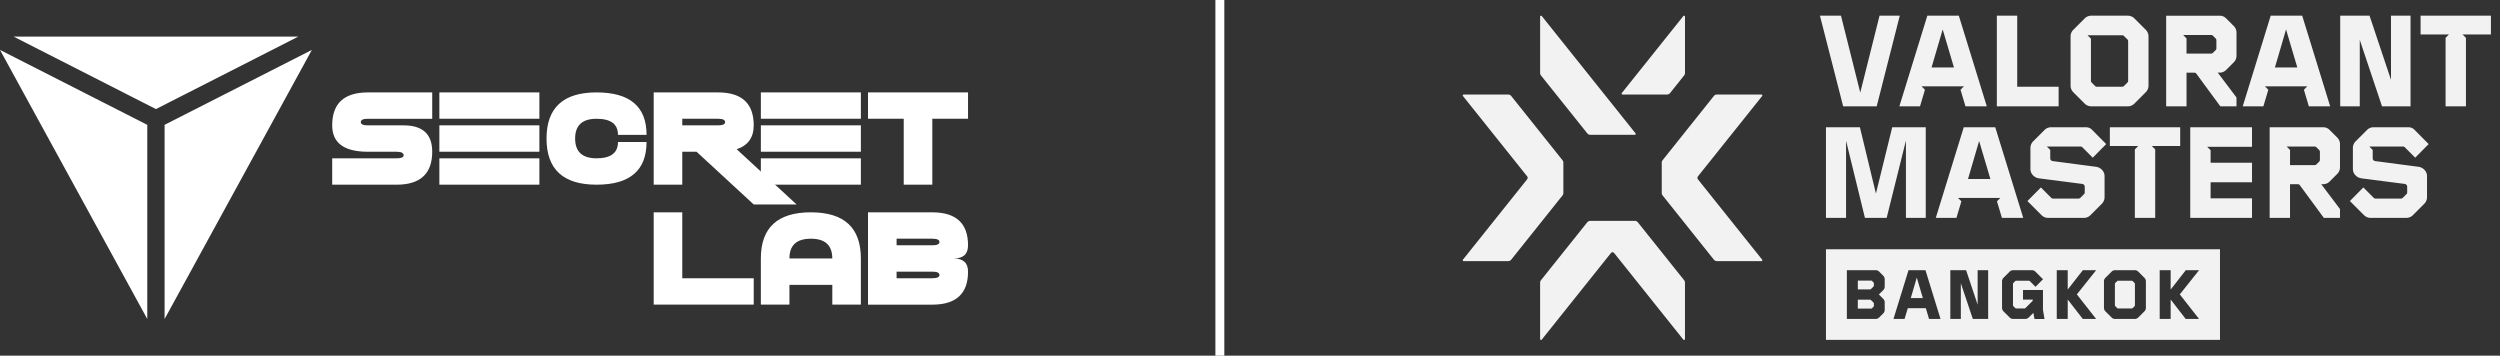
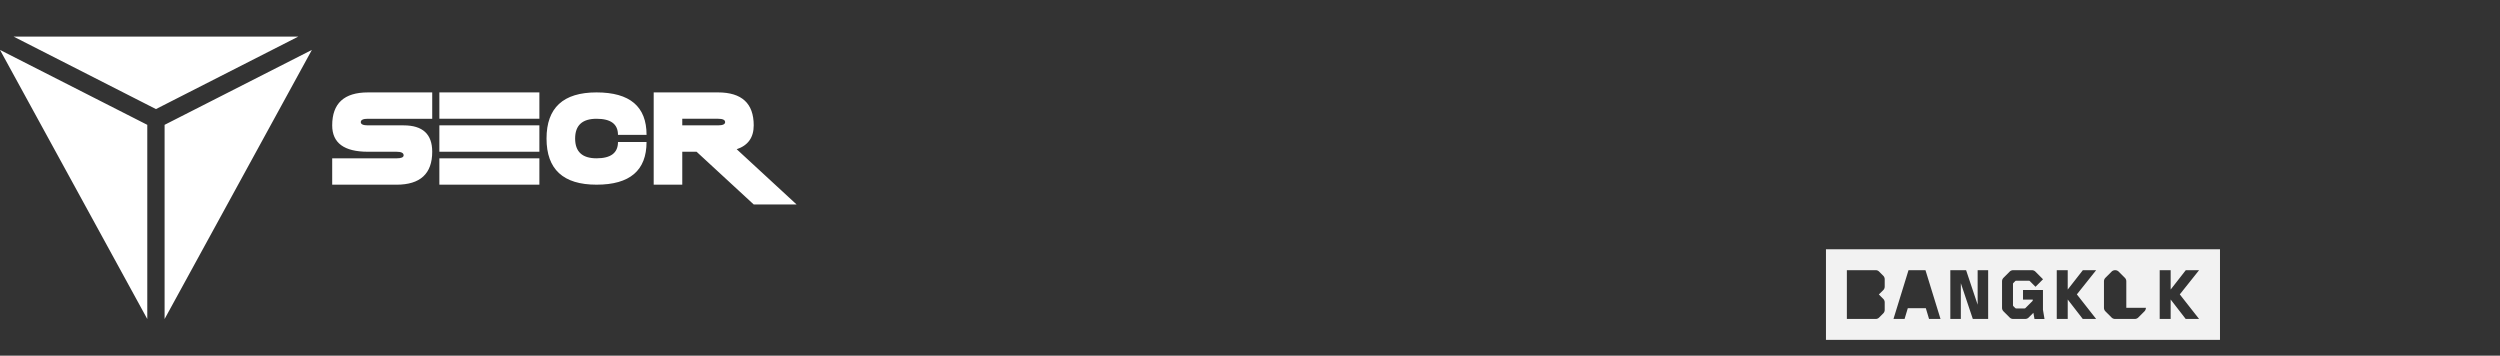
<svg xmlns="http://www.w3.org/2000/svg" width="239" height="34" fill="none" viewBox="0 0 239 34">
  <rect x="0" y="0" width="239" height="34" fill="#333333" stroke="none" />
  <path fill="#fff" d="m1.305 3.502 13.604 6.926L28.51 3.502H1.305ZM14.08 30.498V11.934L0 4.772l14.08 25.726ZM15.735 30.498V11.934l14.08-7.162-14.08 25.726ZM35.173 11.354c-.455 0-.682.107-.682.322 0 .206.227.309.682.309h3.415c1.822 0 2.732.84 2.732 2.52 0 2.1-1.139 3.152-3.415 3.152h-6.147v-2.52h6.147c.455 0 .682-.097.682-.29 0-.227-.227-.34-.682-.34h-2.732c-2.276 0-3.415-.84-3.415-2.521 0-2.1 1.139-3.151 3.415-3.151h6.147v2.52h-6.147ZM42.003 8.834h9.562v2.52h-9.562v-2.52Zm0 3.15h9.562v2.521h-9.562v-2.52Zm0 5.672v-2.52h9.562v2.52h-9.562ZM52.248 13.245c0-2.94 1.594-4.411 4.781-4.411 3.188 0 4.782 1.353 4.782 4.058h-2.732c0-1.026-.682-1.538-2.049-1.538-1.366 0-2.048.63-2.048 1.89 0 1.261.682 1.89 2.048 1.89 1.367 0 2.05-.52 2.05-1.562h2.73c0 2.722-1.593 4.083-4.78 4.083-3.188.001-4.782-1.47-4.782-4.41ZM66.59 14.505h-1.365v3.151h-2.732V8.834h6.147c2.276 0 3.415 1.05 3.415 3.15 0 1.16-.542 1.92-1.626 2.282l5.723 5.28h-4.097l-5.464-5.041Zm-1.365-3.151v.63h3.415c.455 0 .682-.103.682-.31 0-.213-.227-.321-.682-.321h-3.415Z" />
-   <path fill="#fff" d="M72.737 8.834H82.3v2.52h-9.562v-2.52Zm0 3.15H82.3v2.521h-9.562v-2.52Zm0 5.672v-2.52H82.3v2.52h-9.562ZM82.982 8.834h9.562v2.52h-3.415v6.302h-2.732v-6.302h-3.415v-2.52ZM62.493 20.3h2.732V26.6h6.83v2.52h-9.562V20.3ZM72.737 29.122V24.71c0-2.941 1.594-4.412 4.782-4.412 3.187 0 4.78 1.47 4.78 4.412v4.412h-2.73v-1.89H75.47v1.89h-2.734Zm6.83-4.412c0-1.26-.682-1.89-2.048-1.89-1.367 0-2.05.63-2.05 1.89h4.098ZM82.982 29.122v-8.823h6.147c2.276 0 3.415 1.05 3.415 3.151 0 .841-.455 1.26-1.366 1.26.91 0 1.366.42 1.366 1.261 0 2.101-1.139 3.152-3.415 3.152h-6.147v-.001Zm6.147-5.672c.455 0 .682-.105.682-.315 0-.21-.227-.315-.682-.315h-3.415v.63h3.415Zm0 3.15c.455 0 .682-.105.682-.315 0-.21-.227-.314-.682-.314h-3.415v.63h3.415Z" />
-   <path stroke="#fff" stroke-width=".853" d="M116.618 0v34" />
-   <path fill="#F2F2F2" d="M151.739 12.744c.072.09.18.143.294.143h4.252a.089.089 0 0 0 .069-.144l-8.961-11.21c-.051-.065-.157-.028-.157.056v5.39c0 .086.03.17.083.237l4.421 5.528h-.001ZM155.113 9.036h4.251a.377.377 0 0 0 .296-.142l1.342-1.68a.378.378 0 0 0 .083-.236V1.59a.088.088 0 0 0-.157-.055l-5.883 7.359a.088.088 0 0 0 .07.143h-.002ZM149.458 18.449v-2.896a.378.378 0 0 0-.082-.235l-4.901-6.139a.378.378 0 0 0-.295-.142h-4.251a.089.089 0 0 0-.07.143l6.134 7.674a.23.23 0 0 1 0 .29l-6.134 7.675a.088.088 0 0 0 .07.143h4.251a.377.377 0 0 0 .295-.142l4.901-6.137a.378.378 0 0 0 .082-.235ZM168.46 9.18a.088.088 0 0 0-.069-.143h-4.251a.377.377 0 0 0-.296.142l-4.899 6.137a.373.373 0 0 0-.082.236v2.895c0 .085.028.169.082.235l4.899 6.14a.38.38 0 0 0 .296.142h4.251a.088.088 0 0 0 .069-.143l-6.134-7.673a.233.233 0 0 1 0-.291l6.134-7.674V9.18ZM156.582 21.255a.379.379 0 0 0-.296-.142h-4.238a.41.41 0 0 0-.319.153l-4.411 5.519a.38.38 0 0 0-.083.236v5.39c0 .084.106.12.157.056l6.618-8.282a.19.19 0 0 1 .297 0l6.619 8.282a.088.088 0 0 0 .157-.056v-5.39a.378.378 0 0 0-.083-.236l-4.42-5.53h.002ZM184.102 20.83v-8.665h-3.206l-1.558 6.34-1.531-6.34h-3.245v8.664h1.921V13.45l1.804 7.38h2.077l1.843-7.392v7.391h1.895ZM185.062 20.83h1.973l.474-1.586-.324-.324h4.049l-.324.324.474 1.585h2.037l-2.674-8.664h-3.011l-2.674 8.664Zm4.141-7.353 1.078 3.637h-2.141l1.064-3.637h-.001ZM201.702 13.958h2.713l-.324.324v6.547h1.946v-6.547l-.324-.324h2.713v-1.793h-6.724v1.793ZM209.387 20.83h5.906v-1.871h-3.959V17.426h3.959v-1.87h-3.959V14.36l-.325-.325h4.284v-1.87h-5.906v8.664ZM199.379 12.165h-3.284a.886.886 0 0 0-.649.273l-1.065 1.065a.886.886 0 0 0-.272.65v1.987a.86.86 0 0 0 .234.605c.156.169.35.27.584.305l4.128.532a.278.278 0 0 1 .175.09.247.247 0 0 1 .071.17v.519c0 .087-.017.147-.052.182l-.363.364a.25.25 0 0 1-.182.078h-2.428a.25.25 0 0 1-.182-.078l-.986-.987-1.285 1.3 1.337 1.337a.885.885 0 0 0 .649.273h3.401c.251 0 .467-.09.649-.273l1.065-1.065a.89.89 0 0 0 .272-.65v-1.987a.86.86 0 0 0-.234-.605.96.96 0 0 0-.584-.305l-4.141-.545a.282.282 0 0 1-.162-.084.236.236 0 0 1-.071-.176v-.805l-.324-.325h3.219a.25.25 0 0 1 .182.078l.986.987 1.285-1.3-1.324-1.337c-.156-.182-.372-.273-.649-.273ZM229.726 14.01a.25.25 0 0 1 .182.077l.986.987 1.285-1.3-1.324-1.337c-.156-.182-.372-.273-.649-.273h-3.284a.885.885 0 0 0-.649.273l-1.064 1.065a.887.887 0 0 0-.273.65v1.987c0 .234.078.436.234.605.156.169.35.27.584.305l4.128.532a.277.277 0 0 1 .175.09.248.248 0 0 1 .071.17v.519c0 .087-.017.147-.051.182l-.364.364a.25.25 0 0 1-.182.078h-2.428a.25.25 0 0 1-.182-.078l-.986-.987-1.285 1.3 1.337 1.337a.886.886 0 0 0 .649.273h3.401c.251 0 .467-.09.649-.273l1.065-1.065a.886.886 0 0 0 .272-.65v-1.987a.86.86 0 0 0-.233-.605.964.964 0 0 0-.585-.305l-4.14-.545a.284.284 0 0 1-.163-.084.236.236 0 0 1-.071-.175v-.806l-.324-.325h3.219ZM222.716 12.425a.85.85 0 0 0-.623-.26h-5.114v8.664h1.947v-3.221h.701c.113 0 .185.026.221.077l2.31 3.144h1.545v-.844l-1.547-2.052-.245-.324h.182c.242 0 .45-.087.623-.26l.714-.714a.887.887 0 0 0 .273-.65V13.79a.887.887 0 0 0-.273-.65l-.714-.714v-.001Zm-.934 2.857a.25.25 0 0 1-.078.182l-.246.247a.25.25 0 0 1-.182.077h-2.349v-1.454l-.324-.325h2.674a.25.25 0 0 1 .182.078l.246.247a.25.25 0 0 1 .078.182v.766h-.001ZM179.412 10.165l2.206-8.665h-1.934l-1.843 7.352-1.843-7.352h-2.012l2.22 8.665h3.206ZM196.804 8.294h-3.958V1.5h-1.948v8.665h5.906v-1.87ZM225.594 3.812l2.128 6.353h2.726V1.5h-1.869v6.132l-2.05-6.132h-2.804v8.665h1.869V3.812ZM183.552 10.165l.474-1.585-.325-.325h4.05l-.325.325.474 1.585h2.038L187.264 1.5h-3.011l-2.674 8.665h1.973Zm2.168-7.352 1.078 3.637h-2.142l1.065-3.637h-.001ZM220.577 8.255l-.324.325.474 1.585h2.038L220.091 1.5h-3.012l-2.674 8.665h1.974l.473-1.585-.324-.325h4.049Zm-2.031-5.442 1.077 3.637h-2.141l1.065-3.637h-.001ZM209.953 7.02l2.311 3.145h1.545V9.32l-1.547-2.053-.245-.324h.182c.242 0 .45-.087.623-.26l.714-.714a.887.887 0 0 0 .273-.65V3.126a.887.887 0 0 0-.273-.65l-.714-.714a.85.85 0 0 0-.623-.26h-5.114v8.664h1.947v-3.22h.701c.112 0 .185.025.22.077V7.02Zm-1.246-3.675h2.674a.25.25 0 0 1 .182.077l.246.247a.25.25 0 0 1 .078.182v.766a.25.25 0 0 1-.078.182l-.246.247a.25.25 0 0 1-.182.078h-2.349V3.669l-.324-.324h-.001ZM199.284 9.892a.885.885 0 0 0 .649.273h3.478c.252 0 .468-.091.65-.273l1.064-1.066a.887.887 0 0 0 .273-.65V3.489a.887.887 0 0 0-.273-.65l-1.064-1.065a.886.886 0 0 0-.65-.273h-3.478a.885.885 0 0 0-.649.273l-1.065 1.065a.886.886 0 0 0-.272.65v4.69c0 .251.09.467.272.65l1.065 1.065v-.001Zm1.181-6.521h2.414c.07 0 .131.026.182.077l.338.338c.035.035.052.095.052.182v3.727c0 .087-.017.147-.052.182l-.338.338a.247.247 0 0 1-.182.077h-2.414a.25.25 0 0 1-.182-.077l-.338-.338c-.035-.034-.052-.095-.052-.182V3.696l-.324-.324h.896V3.37ZM238.132 1.5h-6.723v1.793h2.712l-.324.324v6.548h1.947V3.617l-.325-.324h2.713V1.5ZM178.97 26.864a.133.133 0 0 0-.097-.041h-1.265v.845h1.16c.037 0 .07-.014.098-.041l.237-.231a.135.135 0 0 0 .042-.098v-.203a.134.134 0 0 0-.042-.098l-.133-.133ZM182.671 28.493h1.153l-.579-1.957-.574 1.957ZM178.865 28.69a.136.136 0 0 0-.098-.042h-1.16v.853h1.265c.036 0 .07-.014.097-.042l.133-.133a.134.134 0 0 0 .042-.098v-.21a.134.134 0 0 0-.042-.098l-.237-.23ZM203.89 26.879a.136.136 0 0 0-.098-.042h-1.299a.134.134 0 0 0-.098.042l-.182.182c-.019.018-.028.05-.028.098v2.006c0 .046.009.08.028.098l.182.182a.134.134 0 0 0 .098.042h1.299c.037 0 .07-.014.098-.042l.182-.182c.018-.018.027-.05.027-.098V27.16c0-.046-.009-.08-.027-.098l-.182-.182Z" />
-   <path fill="#F2F2F2" d="M174.562 23.83v8.664h37.669V23.83h-37.669Zm5.616 3.566a.477.477 0 0 1-.147.349l-.412.405.412.413a.477.477 0 0 1 .147.349v.706a.477.477 0 0 1-.147.35l-.384.384a.456.456 0 0 1-.335.14h-2.752v-4.663h2.752c.13 0 .242.046.335.14l.384.384a.477.477 0 0 1 .147.35v.692Zm4.239 3.096-.307-1.027h-1.725l-.308 1.027h-1.061l1.438-4.662h1.621l1.438 4.662h-1.097.001Zm5.65 0h-1.466l-1.145-3.418v3.418h-1.005V25.83h1.508l1.104 3.3v-3.3h1.005v4.662h-.001Zm4.429 0-.104-.587-.441.44a.476.476 0 0 1-.349.147h-1.138a.476.476 0 0 1-.349-.147l-.573-.573a.477.477 0 0 1-.147-.349v-2.524c0-.135.049-.251.147-.349l.573-.573a.477.477 0 0 1 .349-.147h1.781c.135 0 .251.05.349.147l.719.72-.719.72-.537-.538a.136.136 0 0 0-.098-.042h-1.209a.136.136 0 0 0-.098.042l-.182.182c-.018.018-.028.05-.028.098v2.02c0 .037.014.07.042.098l.168.168a.136.136 0 0 0 .098.042h.789a.134.134 0 0 0 .098-.042l.657-.657c.028-.028.041-.067.041-.12v-.027h-.935v-.915h1.907v1.886l.147.881h-.958Zm5.895 0h-1.278l-1.439-1.86v1.86h-1.048V25.83h1.048v1.852l1.446-1.852h1.272l-1.844 2.314 1.844 2.348h-.001Zm4.756-1.069a.477.477 0 0 1-.147.35l-.572.572a.476.476 0 0 1-.349.147h-1.872a.476.476 0 0 1-.349-.147l-.572-.573a.477.477 0 0 1-.147-.349v-2.524c0-.135.049-.251.147-.349l.572-.573a.477.477 0 0 1 .349-.147h1.872c.135 0 .251.05.349.147l.572.573a.477.477 0 0 1 .147.35v2.523Zm5.084 1.07h-1.278l-1.438-1.86v1.86h-1.048V25.83h1.048v1.852l1.446-1.852h1.271l-1.844 2.314 1.844 2.348h-.001Z" />
+   <path fill="#F2F2F2" d="M174.562 23.83v8.664h37.669V23.83h-37.669Zm5.616 3.566a.477.477 0 0 1-.147.349l-.412.405.412.413a.477.477 0 0 1 .147.349v.706a.477.477 0 0 1-.147.35l-.384.384a.456.456 0 0 1-.335.14h-2.752v-4.663h2.752c.13 0 .242.046.335.14l.384.384a.477.477 0 0 1 .147.35v.692Zm4.239 3.096-.307-1.027h-1.725l-.308 1.027h-1.061l1.438-4.662h1.621l1.438 4.662h-1.097.001Zm5.65 0h-1.466l-1.145-3.418v3.418h-1.005V25.83h1.508l1.104 3.3v-3.3h1.005v4.662h-.001Zm4.429 0-.104-.587-.441.44a.476.476 0 0 1-.349.147h-1.138a.476.476 0 0 1-.349-.147l-.573-.573a.477.477 0 0 1-.147-.349v-2.524c0-.135.049-.251.147-.349l.573-.573a.477.477 0 0 1 .349-.147h1.781c.135 0 .251.05.349.147l.719.72-.719.72-.537-.538a.136.136 0 0 0-.098-.042h-1.209a.136.136 0 0 0-.098.042l-.182.182c-.018.018-.028.05-.028.098v2.02c0 .037.014.07.042.098l.168.168a.136.136 0 0 0 .098.042h.789a.134.134 0 0 0 .098-.042l.657-.657c.028-.028.041-.067.041-.12v-.027h-.935v-.915h1.907v1.886l.147.881h-.958Zm5.895 0h-1.278l-1.439-1.86v1.86h-1.048V25.83h1.048v1.852l1.446-1.852h1.272l-1.844 2.314 1.844 2.348h-.001Zm4.756-1.069a.477.477 0 0 1-.147.35l-.572.572a.476.476 0 0 1-.349.147h-1.872a.476.476 0 0 1-.349-.147l-.572-.573a.477.477 0 0 1-.147-.349v-2.524c0-.135.049-.251.147-.349l.572-.573a.477.477 0 0 1 .349-.147c.135 0 .251.05.349.147l.572.573a.477.477 0 0 1 .147.35v2.523Zm5.084 1.07h-1.278l-1.438-1.86v1.86h-1.048V25.83h1.048v1.852l1.446-1.852h1.271l-1.844 2.314 1.844 2.348h-.001Z" />
</svg>